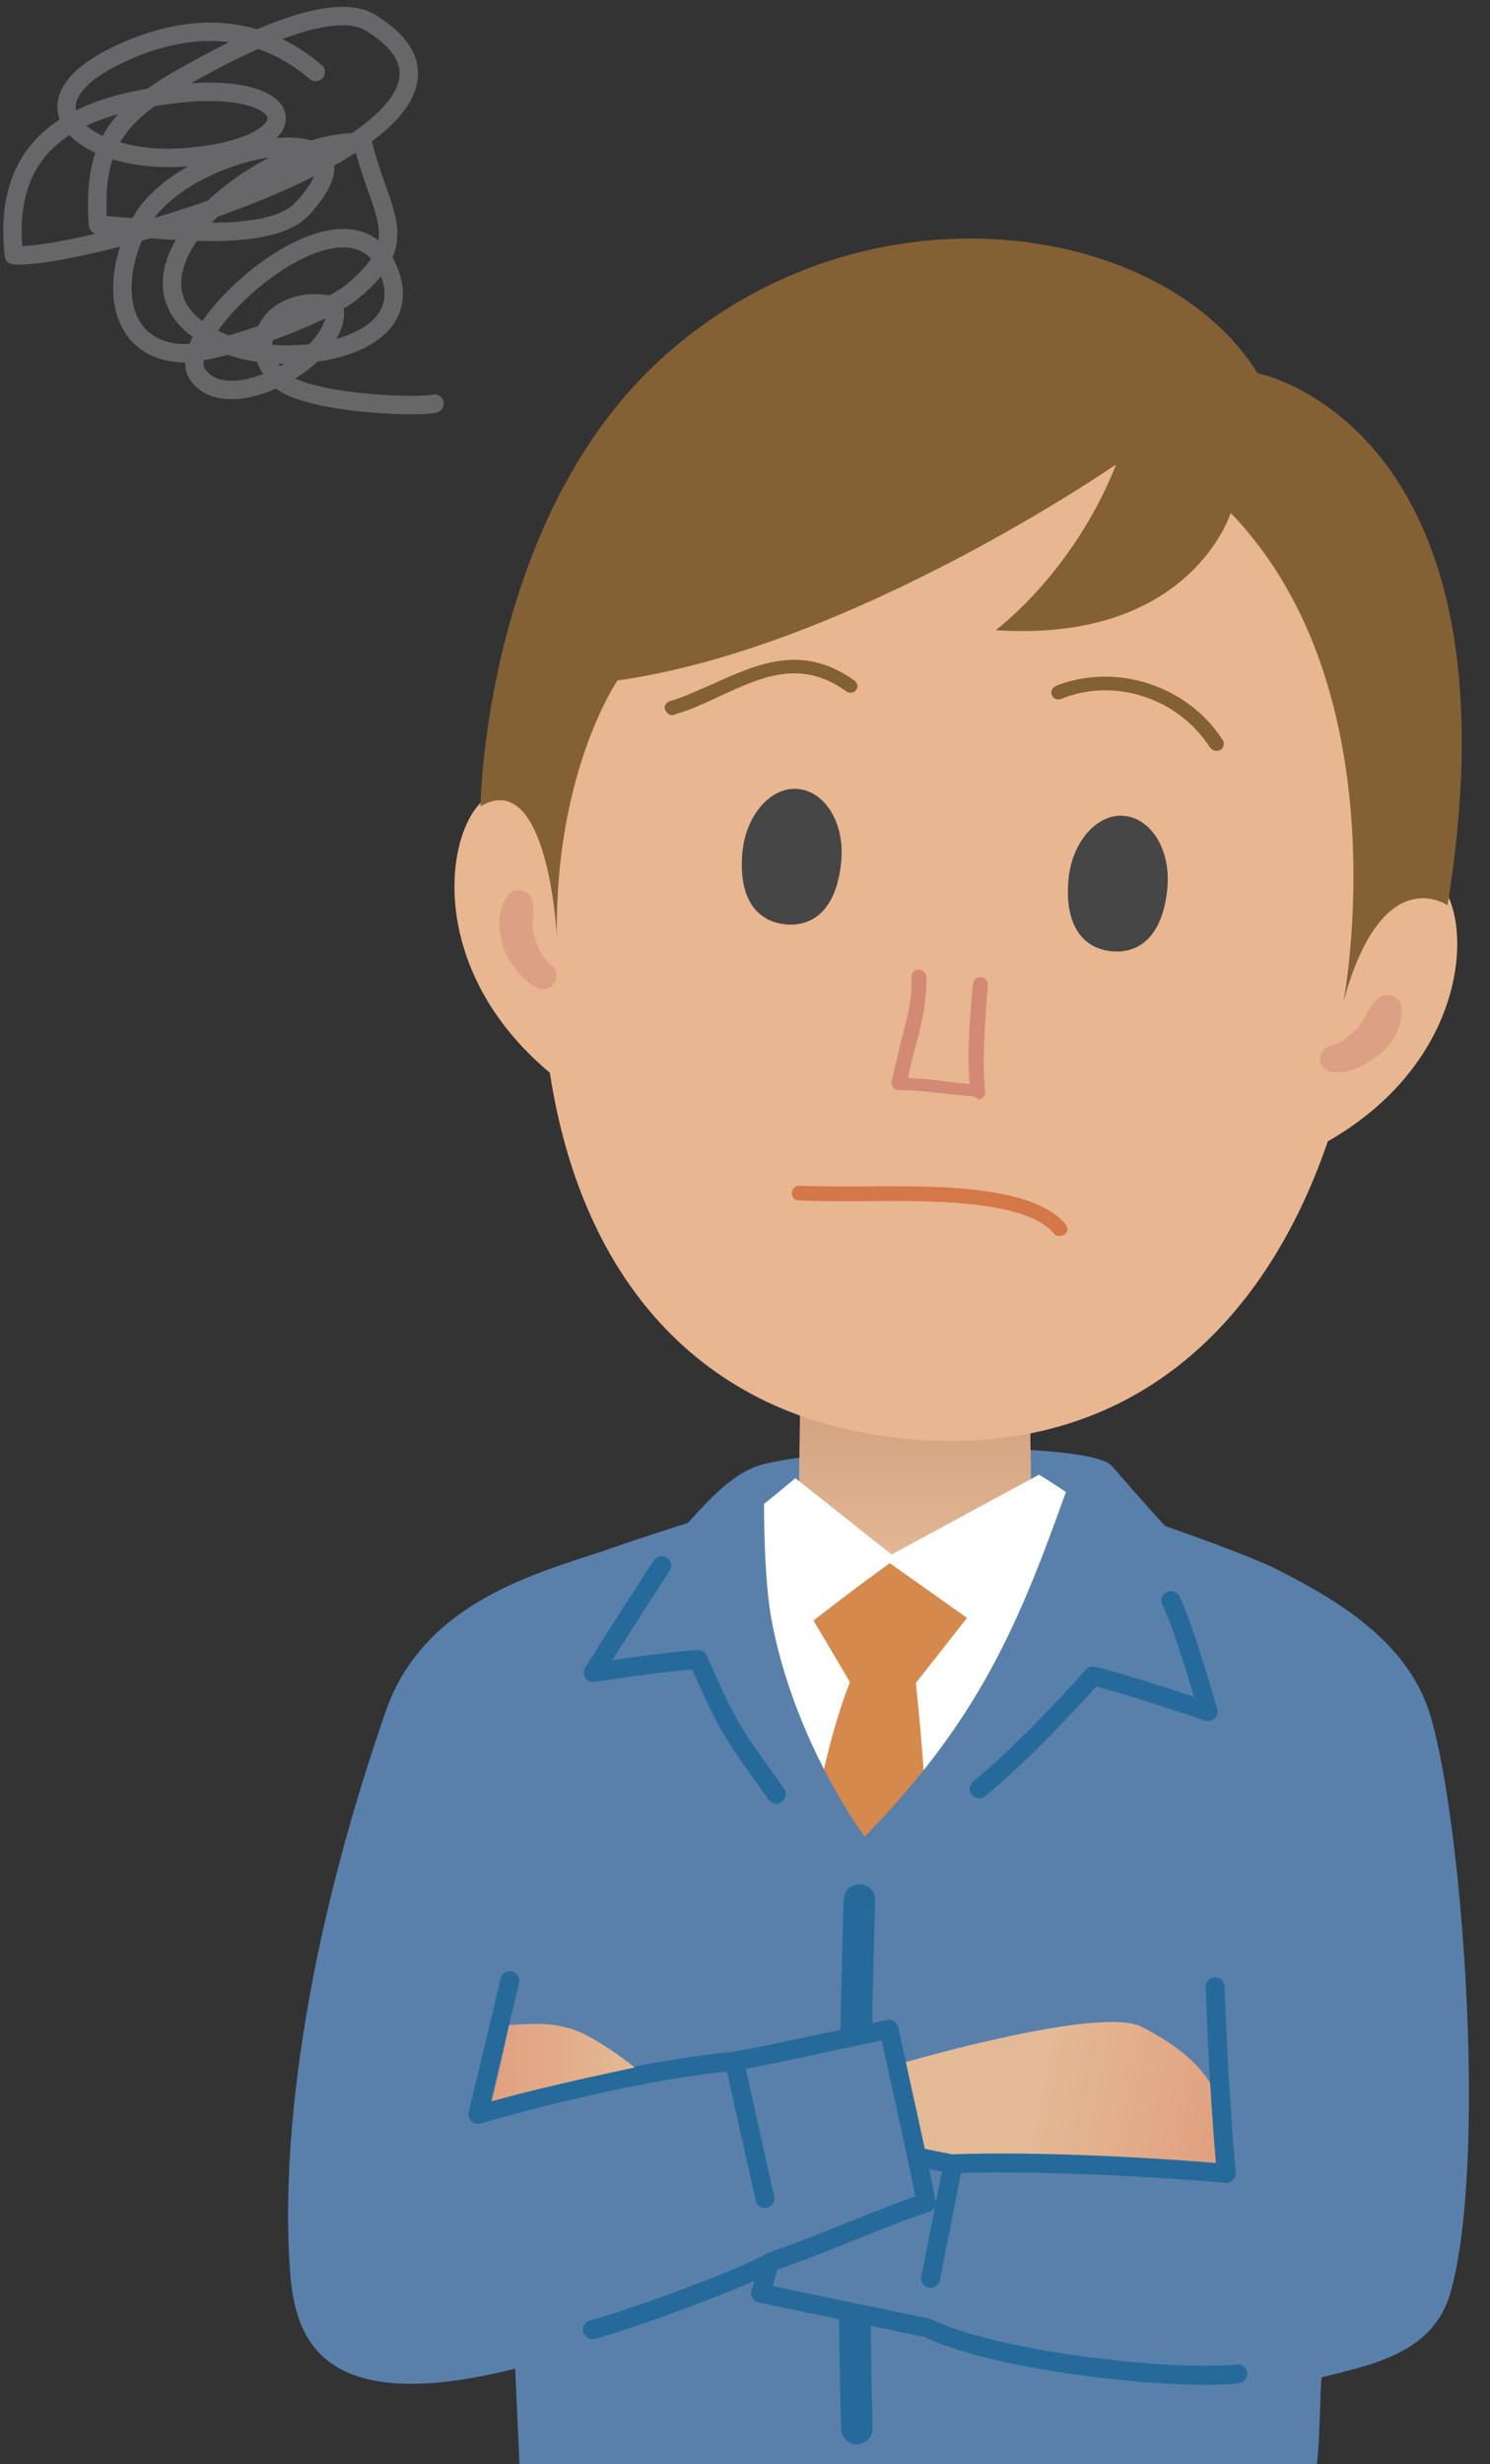
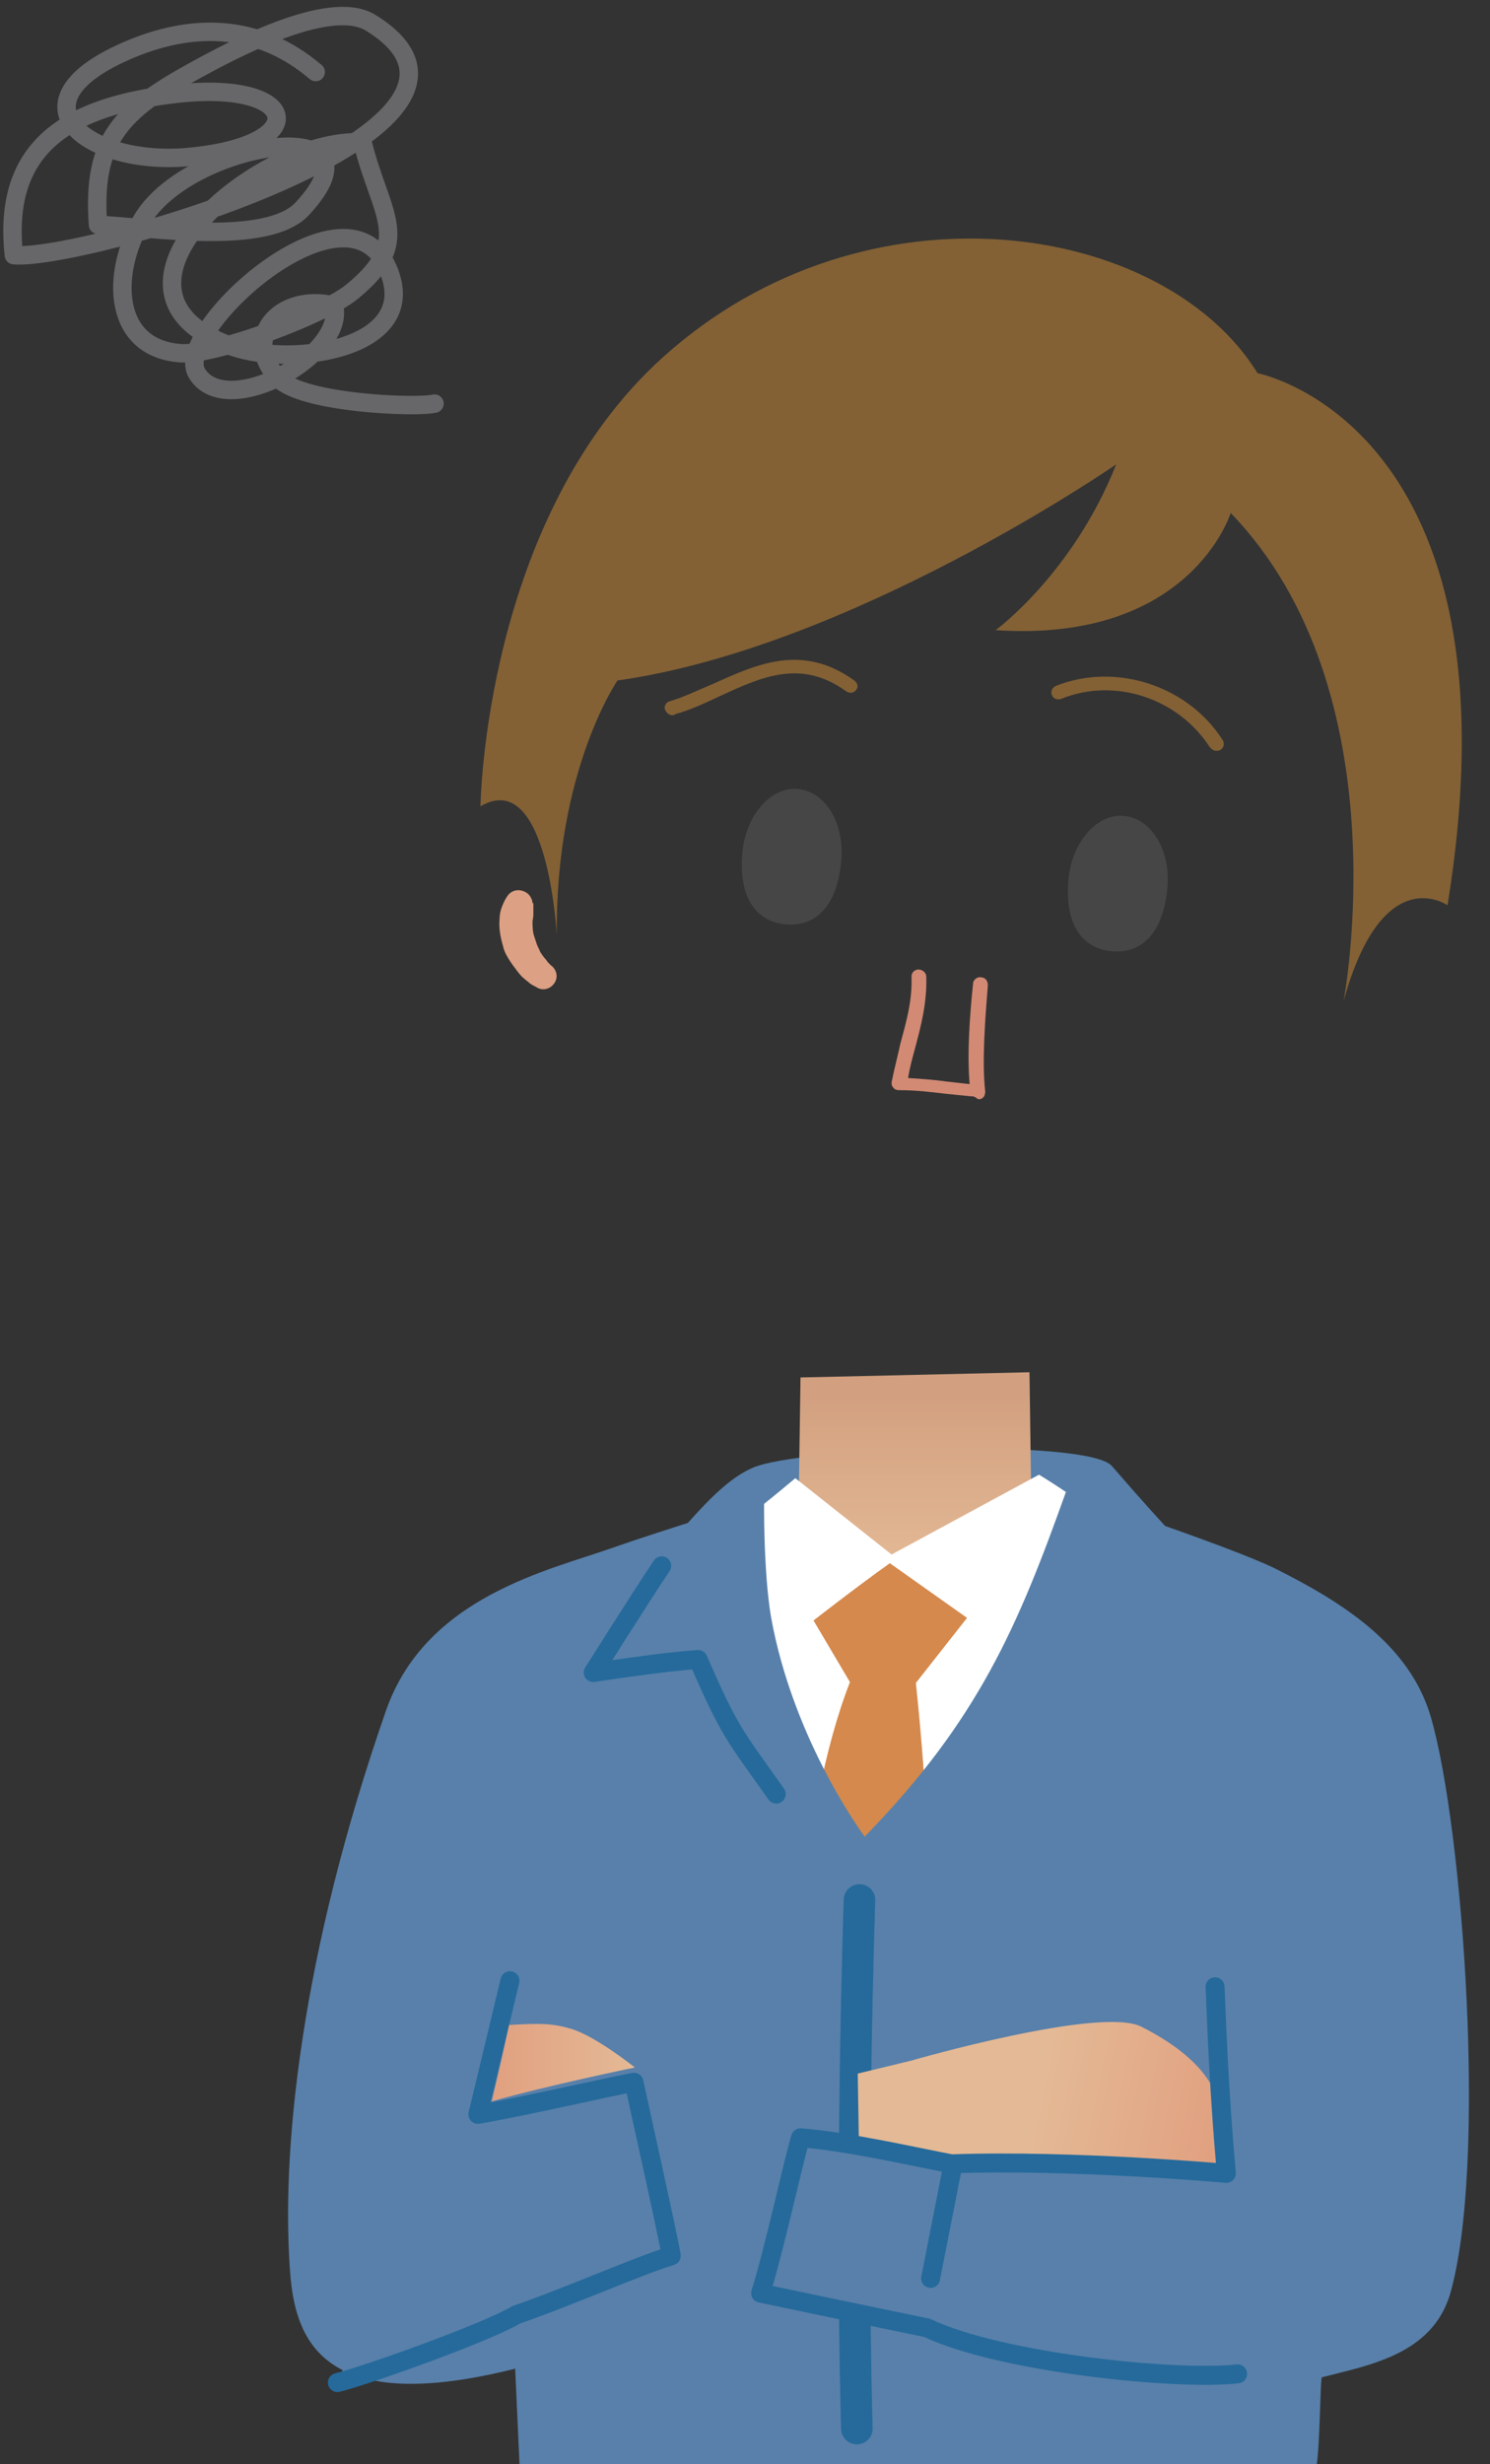
<svg xmlns="http://www.w3.org/2000/svg" version="1.1" id="レイヤー_1" x="0px" y="0px" width="171.8px" height="283.9px" viewBox="0 0 171.8 283.9" style="enable-background:new 0 0 171.8 283.9;" xml:space="preserve">
  <rect x="0" y="0" width="171.8" height="283.9" fill="#333333" stroke="none" />
  <style type="text/css">
	.st0{fill:#5880AA;}
	.st1{fill:url(#SVGID_1_);}
	.st2{fill:#FFFFFF;}
	.st3{fill:#D5894C;}
	.st4{fill:none;stroke:#256A9B;stroke-width:2.182;stroke-linecap:round;stroke-linejoin:round;stroke-miterlimit:10;}
	.st5{fill:none;stroke:#256A9B;stroke-width:3.637;stroke-linecap:round;stroke-linejoin:round;stroke-miterlimit:10;}
	.st6{fill:url(#SVGID_2_);}
	.st7{fill:#5880AA;stroke:#256A9B;stroke-width:2.185;stroke-linecap:round;stroke-linejoin:round;stroke-miterlimit:10;}
	.st8{fill:url(#SVGID_3_);}
	.st9{fill:#E8B690;}
	.st10{fill:#836135;}
	.st11{fill:#464646;}
	.st12{fill:#D28A74;}
	.st13{fill:#D47749;}
	.st14{fill:#DCA084;}
	.st15{fill:none;stroke:#67676A;stroke-width:2.124;stroke-linecap:round;stroke-linejoin:round;stroke-miterlimit:10;}
</style>
  <g>
    <g>
      <g>
        <g>
          <path class="st0" d="M138.7,180.4c0,0-3.5-3.4-10.5-11.5c-2.8-3.2-35.9-2.2-41.4,0.2c-3.9,1.7-7.1,6.1-11.3,10.6      C73.7,181.7,138.7,180.4,138.7,180.4z" />
          <linearGradient id="SVGID_1_" gradientUnits="userSpaceOnUse" x1="105.2" y1="160.754" x2="105.2" y2="179.81">
            <stop offset="0" style="stop-color:#D2A080" />
            <stop offset="1" style="stop-color:#E3B894" />
          </linearGradient>
          <path class="st1" d="M92.3,158.7l-0.2,13.7c0,0,0.8,0.6-6.7,5.6c-10.1,6.7,22.6,21.5,22.6,21.5l18.9-20.4l-8-6.7l-0.2-14.3      L92.3,158.7z" />
          <path class="st2" d="M128.8,176.3c-3.7-3.2-9-6.4-9-6.4l-17,9.2l-11.1-8.8c0,0-2.8,2.4-6.2,5c-6,16.9,2.9,31.6,13.4,45.8      C108.4,212.1,130.7,195.7,128.8,176.3z" />
          <path class="st3" d="M111.5,186.4l-8.9-6.3c-3.8,2.7-8.8,6.6-8.8,6.6l4.2,7.1c-3,7.7-4.7,17.5-5.5,26.6      c-0.2,1.6,11.9,5.1,15.1,5.1c-0.3-10.3-1-22.4-2-31.6L111.5,186.4z" />
          <path class="st0" d="M165,197.9c-2.4-8.4-10.2-13.3-18-17.2c-5.3-2.6-24.1-8.8-24.1-8.8c-5.5,15.4-10.1,26.3-23.2,39.7      c0,0-8.2-10.9-10.8-25.3c-0.9-5.3-0.8-13.6-0.8-13.6s-12,3.7-17.4,5.6c-7.3,2.6-21.6,5.6-26.2,18.8c-9.8,28.1-12.2,51-11,65.3      c0.7,7.4,4,16,25.9,10.5c0.2,4.3,0.5,11,0.5,11s88.1,0.2,91.9,0.2c0.4-2.5,0.4-9.1,0.6-10.2c5.4-1.4,12.7-2.6,14.8-9.6      C171.5,249.4,168.7,210.7,165,197.9z" />
-           <path class="st4" d="M135,184.4c1.4,2.6,4.3,12.8,4.3,12.8s-10-3.4-13.3-4.1c0,0-6.8,7.8-13.1,13" />
          <path class="st4" d="M76.3,180.4c-2.1,3.1-7.9,12.3-7.9,12.3s8.4-1.3,12.1-1.5c3.7,8.5,4.2,8.7,9,15.5" />
          <path class="st5" d="M99.1,218.9c0,0-1.1,32-0.3,60.9" />
          <linearGradient id="SVGID_2_" gradientUnits="userSpaceOnUse" x1="73.59" y1="301.026" x2="52.157" y2="302.154" gradientTransform="matrix(0.967 0.254 -0.254 0.967 145.859 -62.4)">
            <stop offset="0" style="stop-color:#E1A080" />
            <stop offset="1" style="stop-color:#E4B995" />
          </linearGradient>
          <path class="st6" d="M105.1,237.4c0,0,21.8-6.3,26.5-3.9c7.7,3.9,8.7,7.7,9.4,10c0.2,8.1,1.5,13.2-4.5,12.7      c-18.4-1.6-30.8-7.3-30.8-7.3l-6.6,2.1l-0.2-12.1L105.1,237.4z" />
          <path class="st7" d="M140.1,228.9c0.2,4.9,0.5,12.7,1.3,21.5c0,0-17.6-1.6-31.7-1.1c-4.2-0.8-12.1-2.6-17.4-3      c-0.9,3-3,12.8-4.6,17.9c0,0,11.9,2.5,19.2,4c8.4,4,28.7,6.1,35.8,5.3" />
-           <path class="st7" d="M58.8,228.2l-3.7,15.4c0,0,16.5-4.9,29.4-6.1c5.3-0.9,13.8-2.9,18-3.7c0.7,3.3,3.8,17.1,4.3,20      c-3.7,1.1-11.8,4.7-17.9,6.8c-3.3,2-17.3,7-20.6,7.8" />
+           <path class="st7" d="M58.8,228.2l-3.7,15.4c5.3-0.9,13.8-2.9,18-3.7c0.7,3.3,3.8,17.1,4.3,20      c-3.7,1.1-11.8,4.7-17.9,6.8c-3.3,2-17.3,7-20.6,7.8" />
          <linearGradient id="SVGID_3_" gradientUnits="userSpaceOnUse" x1="56.609" y1="237.61" x2="73.125" y2="237.61">
            <stop offset="0" style="stop-color:#E1A080" />
            <stop offset="1" style="stop-color:#E4B995" />
          </linearGradient>
          <path class="st8" d="M58.7,233.3c3.5-0.2,4.9-0.2,7,0.4c2.9,0.8,7.5,4.5,7.5,4.5s-10.2,2.1-16.5,3.9      C57.6,238.4,58.7,233.3,58.7,233.3z" />
-           <line class="st4" x1="84.9" y1="238.5" x2="88.2" y2="253.3" />
          <line class="st4" x1="109.7" y1="250.3" x2="107.3" y2="262.5" />
        </g>
      </g>
      <g>
        <g>
          <g>
-             <path class="st9" d="M162.9,101c-2.5,1.1-4.1,3.8-5.1,6.7c2-32.4-16.5-60.1-42.1-62.4C90,43,66.7,67.2,63.1,99.6       c-0.5-3.2-1.5-6.3-3.9-7.8c-5.8-3.8-13.6,16.9,4.2,31.8c3.5,22.9,16.7,40,41.4,42.2c24.8,2.2,40.8-12.4,48.3-34.3       C173.2,120,169.2,98.3,162.9,101z" />
            <path class="st10" d="M141.9,59.1c0,0-4.6,15-27.1,13.5c0,0,8.9-6.5,13.9-19.1c0,0-30.5,21.1-57.5,24.9c0,0-7.2,10.4-7,29.4       c0,0-1-19.5-8.8-14.9c0,0,0.4-33.2,21.1-51.8c23.4-21,57.7-15.6,68.5,1.9c0,0,30.9,5.9,21.9,61.3c0,0-7.5-5.3-12,11.1       C154.9,115.5,161.8,79.7,141.9,59.1z" />
          </g>
          <path class="st11" d="M97,99.2c0.4-4.3-1.8-8-5-8.3c-3.1-0.3-6,3-6.4,7.3c-0.5,5.5,1.8,8,5,8.3C93.8,106.8,96.5,104.7,97,99.2z" />
          <path class="st11" d="M134.6,102.3c0.4-4.3-1.8-8-5-8.3c-3.1-0.3-6,3-6.4,7.3c-0.5,5.5,1.8,8,5,8.3S134.1,107.8,134.6,102.3z" />
          <path class="st12" d="M111.9,126.3c-1.1-0.1-2-0.2-3-0.3c-1.7-0.2-3.3-0.4-5.3-0.4c-0.2,0-0.5-0.1-0.6-0.3      c-0.2-0.2-0.2-0.4-0.2-0.6c0.3-1.5,0.7-3,1-4.4c0.7-2.6,1.4-5,1.3-7.8c0-0.5,0.4-0.8,0.8-0.8c0.5,0,0.9,0.4,0.9,0.8      c0.1,3-0.6,5.7-1.3,8.3c-0.3,1.1-0.6,2.2-0.8,3.4c1.6,0.1,3,0.2,4.4,0.4c0.9,0.1,1.7,0.2,2.7,0.3c-0.3-3.5,0-7.8,0.4-11.6      c0-0.4,0.5-0.8,0.9-0.7c0.5,0,0.8,0.4,0.8,0.9c-0.3,3.9-0.7,8.7-0.3,12.3c0,0.2-0.1,0.5-0.2,0.6c-0.2,0.2-0.4,0.3-0.7,0.2      C112.4,126.3,112.1,126.3,111.9,126.3L111.9,126.3z" />
        </g>
        <path class="st10" d="M140.2,86.5c-0.3,0-0.5-0.2-0.7-0.4c-3.6-5.6-10.9-8.1-17.1-5.6c-0.4,0.2-1,0-1.1-0.4     c-0.2-0.4,0-0.9,0.5-1.1c6.9-2.7,15.2,0,19.2,6.3c0.2,0.4,0.1,0.9-0.3,1.1C140.6,86.5,140.4,86.5,140.2,86.5L140.2,86.5z" />
        <path class="st10" d="M77.5,82.4c-0.3,0-0.6-0.2-0.8-0.6c-0.2-0.4,0.1-0.9,0.5-1c1.7-0.5,3.3-1.3,5-2c5.1-2.3,10.3-4.7,16.3-0.4     c0.4,0.3,0.5,0.8,0.2,1.1c-0.3,0.4-0.8,0.4-1.2,0.1c-5.2-3.7-9.7-1.6-14.5,0.6c-1.7,0.8-3.4,1.6-5.2,2.1     C77.8,82.4,77.6,82.4,77.5,82.4L77.5,82.4z" />
-         <path class="st13" d="M122.1,142.4c-0.2,0-0.5-0.1-0.6-0.3c-3.3-3.9-14.4-3.8-22.5-3.7c-2.6,0-5,0-6.9-0.1     c-0.5,0-0.8-0.4-0.8-0.9c0-0.4,0.4-0.8,0.9-0.8c1.8,0.1,4.2,0.1,6.8,0.1c8.9-0.1,20.1-0.2,23.9,4.4c0.3,0.4,0.2,0.9-0.1,1.1     C122.5,142.4,122.3,142.4,122.1,142.4L122.1,142.4z" />
      </g>
      <g>
        <path class="st14" d="M61.5,104c0,0.4,0,0.7,0,1.1c0,0.3,0,0.6-0.1,1c0,0.6,0,1.2,0.2,1.8c0.1,0.3,0.2,0.6,0.3,0.9     c0.1,0.3,0.3,0.6,0.4,0.9c0.2,0.3,0.4,0.6,0.6,0.8c0.1,0.1,0.2,0.3,0.3,0.4l0.2,0.2l0.1,0.1l0,0c0,0,0,0,0,0     c0.7,0.5,0.9,1.4,0.4,2.1c-0.5,0.7-1.4,0.9-2.1,0.4l-0.2-0.1l-0.2-0.1c-0.1-0.1-0.2-0.1-0.3-0.2c-0.2-0.2-0.4-0.3-0.6-0.5     c-0.4-0.3-0.7-0.7-1-1.1c-0.3-0.4-0.6-0.8-0.9-1.3c-0.3-0.5-0.5-0.9-0.6-1.4c-0.3-1-0.5-2.1-0.4-3.1c0-0.5,0.1-1,0.3-1.5     c0.2-0.5,0.4-0.9,0.7-1.3c0.6-0.7,1.6-0.7,2.3-0.1c0.3,0.3,0.5,0.7,0.5,1.1L61.5,104z" />
-         <path class="st14" d="M161.5,115.6c0,0.1,0.1,0.2,0.1,0.3c0,0.1,0,0.3,0,0.4c0,0.3,0,0.5,0,0.8c-0.1,0.5-0.2,1-0.4,1.5     c-0.4,1-1.1,1.9-1.8,2.6c-0.8,0.7-1.7,1.3-2.6,1.7c-0.2,0.1-0.5,0.2-0.7,0.3c-0.2,0.1-0.5,0.1-0.7,0.2c-0.2,0.1-0.5,0.1-0.7,0.1     c-0.1,0-0.3,0-0.4,0l-0.2,0l-0.2,0c-0.8,0.1-1.6-0.5-1.7-1.3c-0.1-0.8,0.5-1.6,1.3-1.7c0,0,0,0,0,0l0,0l0.1,0l0.2-0.1     c0.2-0.1,0.3-0.2,0.5-0.2c0.1-0.1,0.3-0.2,0.4-0.2c0.1-0.1,0.3-0.2,0.4-0.3c0.5-0.4,1-0.8,1.4-1.2c0.4-0.5,0.7-1,1-1.5     c0.1-0.3,0.3-0.6,0.4-0.8c0.1-0.1,0.2-0.3,0.3-0.4c0.1-0.1,0.1-0.1,0.2-0.2c0.1-0.1,0.1-0.2,0.2-0.3l0,0c0.6-0.7,1.7-0.9,2.4-0.3     C161.2,115,161.4,115.3,161.5,115.6z" />
      </g>
    </g>
    <path class="st15" d="M50.1,46.5c-2,0.5-15.2,0-18-2.9c-4.3-4.5-0.1-9.9,6.4-8.4c1.5,5.6-12.4,13.4-15.8,7.8   c-2.9-4.8,17.2-23.1,22-12.1c4.1,9.3-11,11.5-18,9c-17.7-6.3,3-24.1,15.1-23.5c2.1,8.5,6,11.3-1.2,17.2c-3.1,2.6-15.6,7.3-19.7,7.1   c-7.9-0.5-8.2-9.1-4.5-15.4c5.5-9.2,28.8-12.5,18.5-1.3c-4,4.4-17.5,2.2-23.6,1.9c-0.7-9.8,2.6-13.1,11.4-17.9   c3.7-2,15.2-8.3,20-5.4C62.6,14.8,9.6,30.1,1.6,29.4C0.2,16.7,8.1,12.2,20.4,10.8c14.3-1.6,15.9,6,1.2,7.3   c-11.5,1-20.8-6.2-7.1-12.2c7.5-3.3,15.2-3.3,21.9,2.4" />
  </g>
</svg>